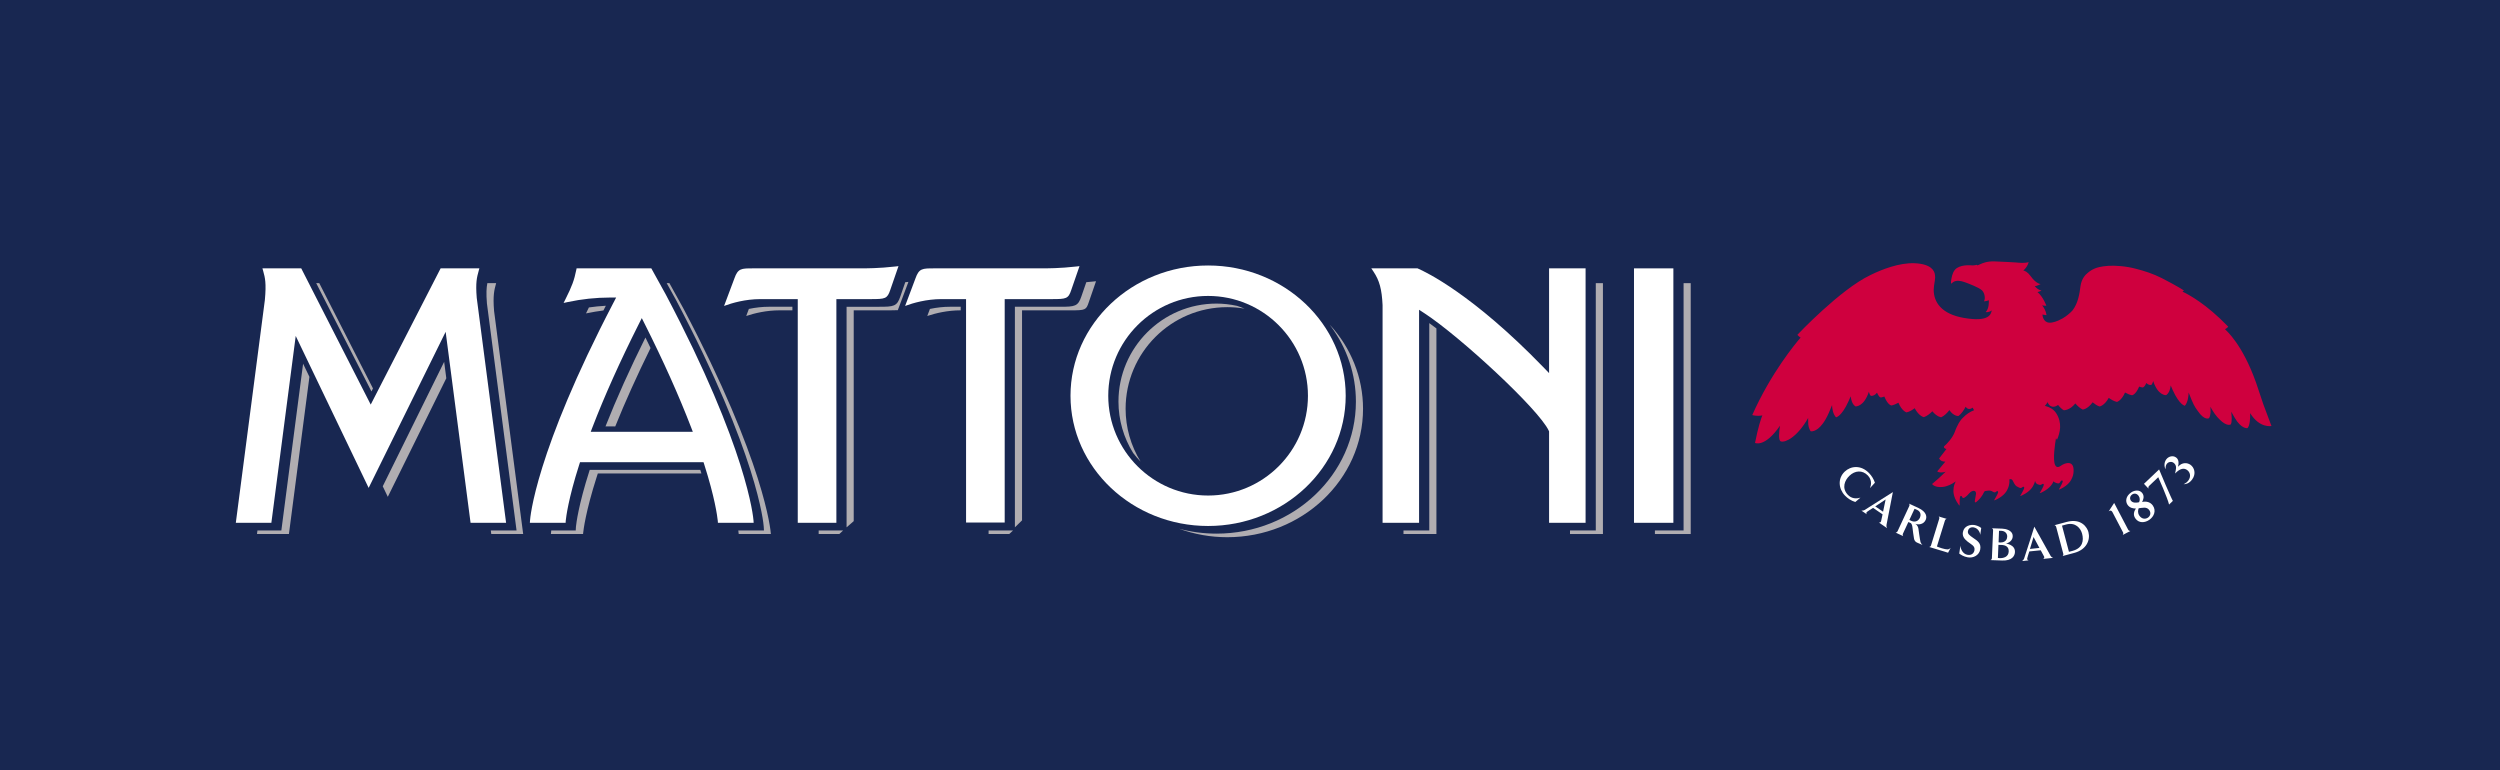
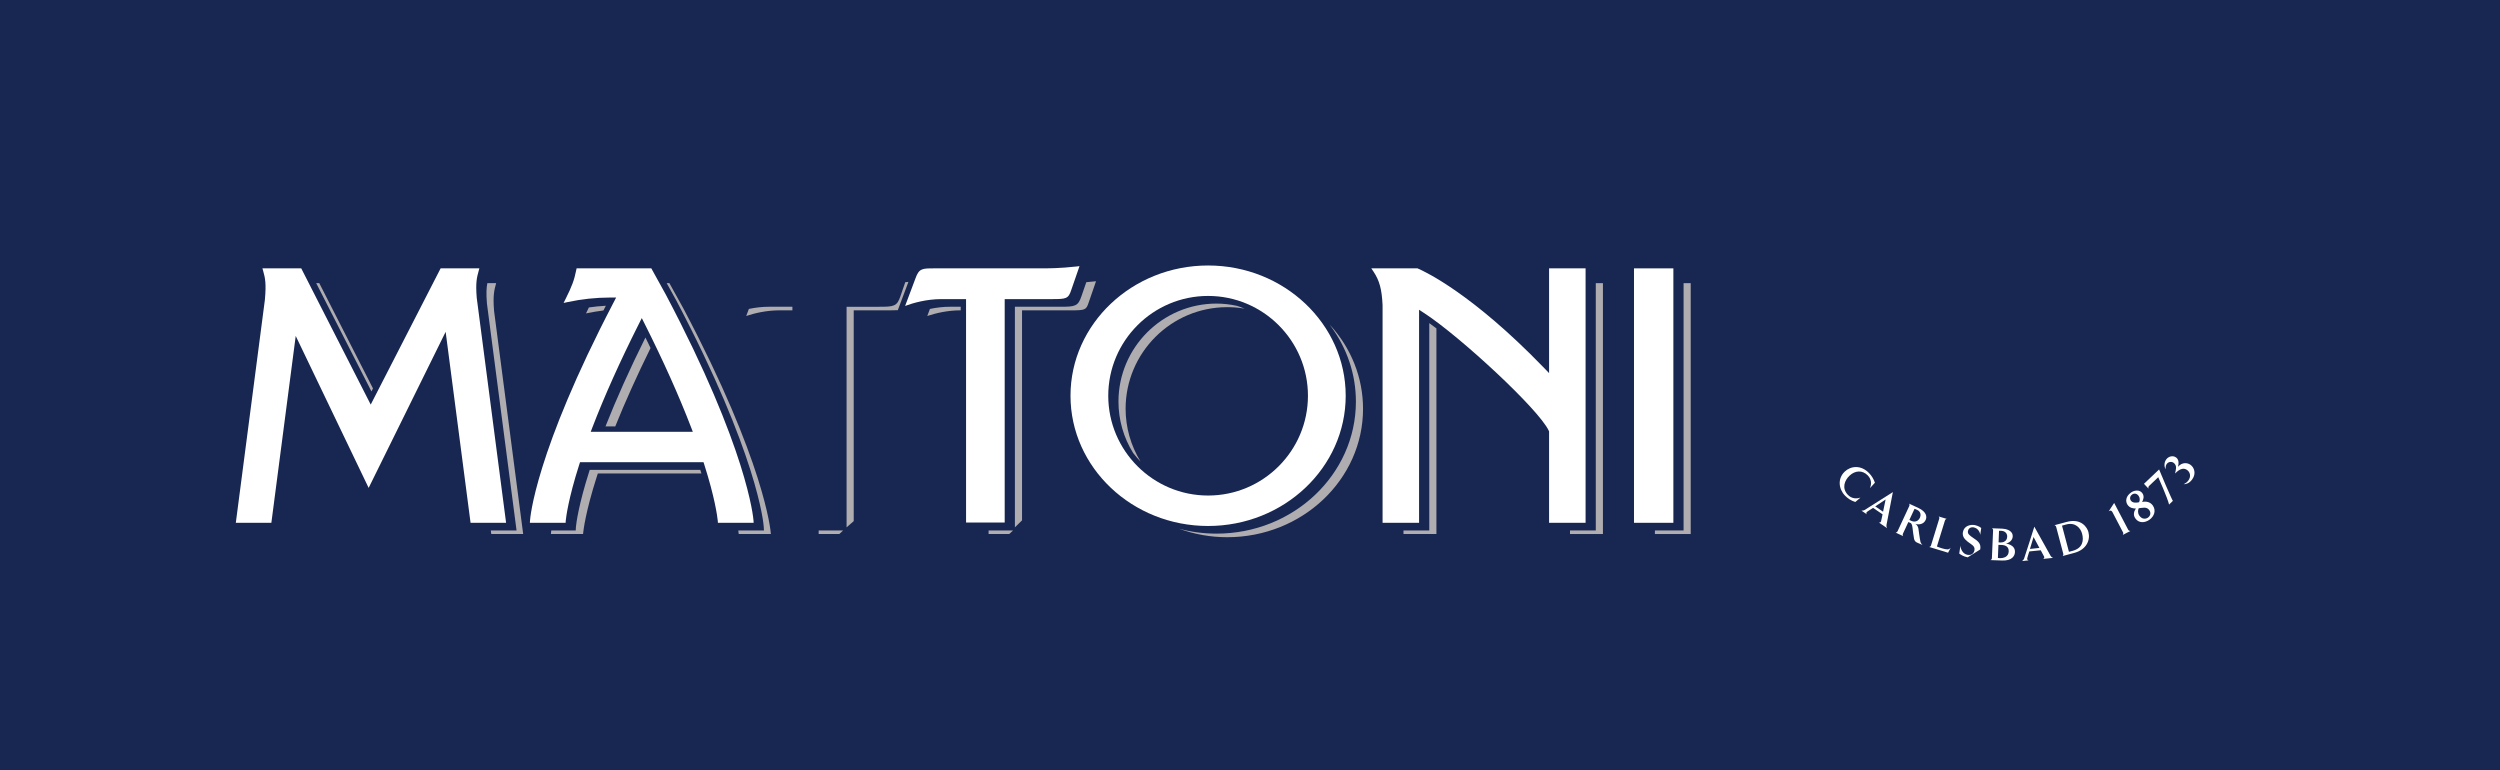
<svg xmlns="http://www.w3.org/2000/svg" version="1.1" id="Vrstva_1" x="0px" y="0px" width="834.126px" height="257px" viewBox="0 0 834.126 257" enable-background="new 0 0 834.126 257" xml:space="preserve">
  <rect fill="#182751" width="834.126" height="257" />
-   <polygon fill="#B0ADB1" points="127.703,162.251 148.193,120.722 148.909,126.2 129.39,165.767 " />
-   <polygon fill="#B0ADB1" points="85.744,178.177 85.898,176.986 93.873,176.986 101.129,121.347 103.237,125.738 96.399,178.177 " />
  <g>
    <path fill="#B0ADB1" d="M246.472,178.177l-0.006-0.094c-0.028-0.271-0.074-0.641-0.14-1.097h8.571l-0.084-1.355   c-0.07-0.957-1.982-23.923-29.328-75.669l-3.037-5.486h0.896l4.664,8.435c27.227,51.516,29.121,74.24,29.188,75.184l0.005,0.082   H246.472z" />
    <path fill="#B0ADB1" d="M183.812,178.177l0.007-0.098c0.006-0.1,0.034-0.464,0.112-1.093h8.162l0.074-1.273   c0.111-1.093,0.857-7.24,4.464-18.526l0.134-0.414h36.894c0.125,0.406,0.248,0.801,0.365,1.191h-34.557l-0.398,1.244   c-3.676,11.494-4.406,17.672-4.516,18.793l-0.01,0.176H183.812z" />
    <polygon fill="#B0ADB1" points="105.506,94.476 106.527,94.476 124.445,129.605 123.934,130.604  " />
    <path fill="#B0ADB1" d="M380.542,153.996c-0.879-0.899-1.702-1.853-2.468-2.854c-3.193-5.125-4.898-11.069-4.898-17.139   c0-18.038,14.676-32.712,32.716-32.712c2.229,0,4.538,0.26,6.86,0.76c0.83,0.267,1.664,0.58,2.495,0.933   c-1.907-0.334-3.84-0.502-5.782-0.502c-18.697,0-33.906,15.208-33.906,33.903C375.559,142.616,377.302,148.714,380.542,153.996" />
    <path fill="#B0ADB1" d="M195.594,104.414c0.335-0.665,0.623-1.265,0.894-1.836c1.727-0.255,3.551-0.439,5.655-0.567l-0.811,1.574   c-1.877,0.238-3.721,0.55-5.629,0.948l-0.189,0.041L195.594,104.414z" />
    <path fill="#B0ADB1" d="M202.018,142.279c3.626-9.179,8.106-19.15,13.332-29.659c0.58,1.17,1.15,2.336,1.709,3.494   c-4.523,9.184-8.486,17.984-11.781,26.165H202.018z" />
    <path fill="#B0ADB1" d="M163.91,178.177l-0.156-1.19h8.594l-9.884-75.735c-0.277-3.416-0.156-5.26,0.139-6.775h2.937l-0.034,0.127   c-0.605,2.201-1.08,3.938-0.655,9.158l9.709,74.416H163.91z" />
    <polygon fill="#B0ADB1" points="523.828,178.177 523.828,176.986 532.436,176.986 532.436,94.476 534.818,94.476 534.818,178.177     " />
    <path fill="#B0ADB1" d="M468.275,178.177v-1.19h8.604V107.81c0.755,0.547,1.55,1.138,2.382,1.775v68.592H468.275z" />
    <path fill="#B0ADB1" d="M409.465,179.241c-5.514,0-10.974-0.97-16.115-2.838c4.07,1.092,8.293,1.646,12.542,1.646   c25.644,0,46.506-19.758,46.506-44.045c0-9.06-2.91-17.779-8.417-25.216c-0.086-0.141-0.174-0.276-0.265-0.415   c7.099,7.741,11.063,17.639,11.063,28.013C454.778,160.017,434.451,179.241,409.465,179.241" />
    <path fill="#B0ADB1" d="M249.859,103.075c2.277-0.477,4.512-0.723,6.649-0.723h7.875v1.192h-4.301   c-4.362,0-8.284,0.943-11.104,1.885L249.859,103.075z" />
    <polygon fill="#B0ADB1" points="552.161,178.177 552.161,176.986 561.726,176.986 561.726,94.476 564.107,94.476 564.107,178.177     " />
    <path fill="#B0ADB1" d="M310.268,103.075c2.279-0.477,4.518-0.723,6.657-0.723h3.614v1.192h-0.041   c-4.365,0-8.292,0.948-11.113,1.885L310.268,103.075z" />
    <path fill="#FFFFFF" d="M619.018,167.492c-1.431-0.433-2.579-1.243-3.468-2.165c-2.119-2.22-2.473-5.663-0.064-7.968   c1.983-1.895,5.407-2.349,8.14,0.504c0.883,0.916,1.507,1.941,1.94,3.201c0,0-1.689,1.854-1.652,1.791   c0.923-2.194-0.188-3.663-0.707-4.204c-1.84-1.908-4.305-1.667-6.134,0.08c-1.552,1.484-2.724,4.097-0.5,6.407   c0.5,0.526,1.91,1.642,4.165,0.896C620.805,166.02,619.018,167.492,619.018,167.492" />
    <path fill="#FFFFFF" d="M626.878,174.336c0.444,0.048,0.64-0.092,0.742-0.424c0.053-0.155,0.257-1.169,0.503-2.301l-3.175-2.16   c-0.997,0.609-1.827,1.169-1.945,1.28c-0.333,0.236-0.402,0.464-0.145,0.854l-1.787-1.206c0.531,0,0.748-0.075,1.053-0.216   c0.568-0.332,9.432-5.979,9.432-5.979s-2.021,10.313-2.13,10.965c-0.053,0.354-0.058,0.557,0.217,1.079L626.878,174.336z    M629.138,166.651c0,0-2.388,1.615-3.462,2.3l2.609,1.78C628.667,168.882,629.138,166.651,629.138,166.651" />
    <path fill="#FFFFFF" d="M639.577,181.017c-0.553-0.243-0.863-0.793-0.955-1.261c-0.22-1.18-0.363-2.504-0.498-3.527   c-0.104-0.746-0.146-1.496-0.762-1.786c-0.166-0.087-0.641-0.258-0.641-0.258l-1.8,3.865c-0.139,0.313-0.085,0.591,0.092,0.832   l-2.55-1.185c0.292-0.026,0.513-0.155,0.668-0.466l3.893-8.375c0.156-0.323,0.097-0.59-0.074-0.818l3.066,1.413   c2.929,1.361,2.929,3.1,2.478,4.048c-0.715,1.527-2.444,1.658-3.486,1.271c0.912,0.529,1.042,1.385,1.1,1.802   c0,0,0.466,3.475,0.67,4.278c0.129,0.457,0.649,0.971,0.649,0.971L639.577,181.017z M639.62,170.104   c-0.424-0.199-0.832-0.344-0.832-0.344l-1.725,3.705c0,0,0.379,0.202,0.624,0.316c0.962,0.44,2.232,0.374,2.903-1.061   C640.896,172.063,641.03,170.759,639.62,170.104" />
    <path fill="#FFFFFF" d="M649.979,184.417l-6.312-1.921c0.301-0.054,0.531-0.21,0.624-0.546l2.729-8.854   c0.116-0.338,0.006-0.607-0.197-0.788l2.702,0.815c-0.278,0.049-0.49,0.221-0.604,0.574l-2.67,8.648   c0.303,0.112,0.965,0.401,1.642,0.591c1.681,0.454,2.217,0.579,2.946-0.15L649.979,184.417z" />
-     <path fill="#FFFFFF" d="M656.532,185.956c-1.404-0.245-2.349-0.907-2.831-1.251l0.387-2.628c0.096,1.139,0.778,2.751,2.374,3.037   c1.529,0.268,2.188-0.741,2.313-1.513c0.272-1.471-1.048-1.889-2.308-2.911c-1.28-1.004-1.748-1.963-1.54-3.148   c0.376-2.107,2.478-2.59,3.889-2.36c0.532,0.119,1.528,0.382,2.22,0.978l-0.325,2.301c-0.066-0.848-0.724-2.231-2.198-2.5   c-1.188-0.188-1.787,0.53-1.905,1.196c-0.171,0.954,0.435,1.409,1.764,2.327c1.313,0.916,2.724,1.699,2.333,3.843   C660.362,185.263,658.419,186.283,656.532,185.956" />
+     <path fill="#FFFFFF" d="M656.532,185.956c-1.404-0.245-2.349-0.907-2.831-1.251l0.387-2.628c0.096,1.139,0.778,2.751,2.374,3.037   c1.529,0.268,2.188-0.741,2.313-1.513c0.272-1.471-1.048-1.889-2.308-2.911c-1.28-1.004-1.748-1.963-1.54-3.148   c0.376-2.107,2.478-2.59,3.889-2.36c0.532,0.119,1.528,0.382,2.22,0.978l-0.325,2.301c-0.066-0.848-0.724-2.231-2.198-2.5   c-1.188-0.188-1.787,0.53-1.905,1.196c-0.171,0.954,0.435,1.409,1.764,2.327c1.313,0.916,2.724,1.699,2.333,3.843   " />
    <path fill="#FFFFFF" d="M668.015,187.017l-3.868-0.135c0.258-0.127,0.454-0.343,0.454-0.69l0.393-9.229   c0.022-0.354-0.16-0.578-0.408-0.706l3.461,0.128c1.053,0.032,3.584,0.504,3.492,2.596c-0.081,1.94-2.258,2.381-2.258,2.381   s3.121,0.322,3.008,2.841C672.247,185.457,671.308,187.146,668.015,187.017 M667.742,181.82c-0.327-0.006-0.964-0.021-0.964-0.021   s-0.097,2.429-0.181,4.359c0,0,0.192,0.058,0.522,0.07c1.275,0.037,3.014-0.349,3.089-2.231   C670.271,182.347,669.051,181.857,667.742,181.82 M667.768,177.112c-0.422-0.016-0.794,0-0.794,0s-0.12,3.058-0.146,3.833   c0,0,0.265,0.055,0.514,0.062c0.886,0.026,2.304-0.322,2.361-1.942C669.748,177.949,668.916,177.156,667.768,177.112" />
    <path fill="#FFFFFF" d="M681.694,186.48c0.386-0.264,0.443-0.481,0.312-0.805c-0.071-0.155-0.568-1.066-1.116-2.074l-3.813,0.386   c-0.369,1.114-0.648,2.087-0.671,2.242c-0.107,0.396,0,0.6,0.44,0.744l-2.16,0.225c0.407-0.347,0.536-0.529,0.659-0.846   c0.241-0.618,3.409-10.623,3.409-10.623s5.095,9.153,5.421,9.717c0.21,0.321,0.316,0.472,0.859,0.69L681.694,186.48z    M678.494,179.173c0,0-0.806,2.76-1.198,3.983l3.154-0.343C679.554,181.167,678.494,179.173,678.494,179.173" />
    <path fill="#FFFFFF" d="M692.091,184.475l-3.898,1.046c0.194-0.193,0.295-0.451,0.215-0.778l-2.37-8.952   c-0.092-0.328-0.32-0.489-0.573-0.555l4.032-1.083c4.981-1.361,6.929,1.903,7.304,3.363   C697.507,180.146,696.187,183.375,692.091,184.475 M689.384,174.996c-0.365,0.084-1.163,0.305-1.395,0.384l2.316,8.729   c0.359-0.1,0.929-0.255,1.207-0.315c3.427-0.921,3.773-3.478,3.186-5.698C694.227,176.274,692.514,174.152,689.384,174.996" />
    <path fill="#FFFFFF" d="M708.241,178.497c0.185-0.258,0.268-0.548,0.119-0.854l-3.523-6.74c-0.403-0.739-0.885-0.599-1.276-0.282   l1.828-2.814l4.681,8.938c0.161,0.295,0.447,0.408,0.735,0.408L708.241,178.497z" />
    <path fill="#FFFFFF" d="M712.456,172.964c-0.836-1.201-0.435-2.378,0.184-3.298c-0.892,0.012-2.016-0.157-2.778-1.229   c-0.78-1.158-0.628-2.875,1.206-4.14c1.063-0.752,2.863-1.003,3.753,0.288c0.715,1.046,0.291,2.178-0.106,2.897   c1.438-0.323,2.789,0.047,3.578,1.189C720.747,172.225,714.772,176.339,712.456,172.964 M711.396,164.983   c-0.688,0.494-0.912,1.324-0.44,2.021c0.622,0.906,1.926,0.757,2.756,0.562c0.29-0.632,0.338-1.392-0.169-2.139   C713.128,164.818,712.263,164.394,711.396,164.983 M713.571,169.584c-0.268,0.709-0.37,1.599,0.236,2.472   c1.585,2.3,4.709,0.193,3.309-1.838C716.236,168.932,714.74,169.488,713.571,169.584" />
    <path fill="#FFFFFF" d="M724.983,167.118l-1.271,1.228c-0.563-2.354-3.614-9.126-3.614-9.126l-3.056,2.911   c-0.312,0.285-0.252,0.638-0.184,0.905l-1.528-1.606l5.053-4.805C720.413,156.849,724.721,166.897,724.983,167.118" />
    <path fill="#FFFFFF" d="M731.402,159.99c-0.978,1.352-2.188,1.601-2.826,1.557c0.734-0.37,1.141-0.649,1.571-1.234   c0.975-1.345,0.594-2.771-0.431-3.507c-0.922-0.658-2.215-0.691-3.998,1.181c0.164-0.821,0.38-1.689,0.31-2.216   c-0.082-0.497-0.262-0.958-0.787-1.346c-0.912-0.665-1.941-0.128-2.265,0.308c-0.386,0.541-0.461,1.129-0.405,1.804   c-0.404-0.519-0.692-2.041,0.202-3.259c0.714-0.976,2.183-1.437,3.281-0.644c0.977,0.704,0.907,1.99,0.655,3.095   c1.361-1.572,3.121-1.389,4.173-0.628C732.093,155.975,732.861,158.005,731.402,159.99" />
-     <path fill="#CF003E" d="M755.192,134.977c-1.062-3.121-2.429-7.228-2.429-7.228c-4.609-12.986-9.894-17.363-10.387-17.91   c0.719-0.365,1.073-0.83,1.073-0.83c-7.31-7.614-13.282-10.785-15.255-11.695c0.07-0.066,0.14-0.135,0.188-0.175l0.305-0.208   c0,0-1.727-1.206-7.378-4.124c-2.999-1.528-6.161-2.498-8.479-3.083c-3.512-0.975-7.239-1.163-9.313-1.033   c-2.548,0.148-3.996,0.648-4.559,0.884c-0.96,0.392-1.791,0.949-2.45,1.534c-0.537,0.418-2.011,1.775-2.354,4.407   c-0.301,2.354-0.762,5.599-2.628,8.022l-0.021,0.037c-0.906,0.992-2.048,1.909-3.266,2.633c-0.552,0.311-1.062,0.564-1.475,0.745   c-0.702,0.305-1.42,0.537-2.13,0.656c-2.637,0.466-3.093-1.77-3.174-2.655c0.938,0.214,1.373,0.177,1.373,0.177   c-0.23-1.454-0.878-2.542-1.464-3.25c0.436,0.092,0.902,0.155,1.395,0.129c0,0-0.993-2.916-2.954-4.563   c0.867-0.171,1.347-0.53,1.347-0.53c-1.277-0.177-2.269-1.449-2.269-1.449c0.729,0.022,1.95-0.686,1.95-0.686   s-1.513-0.127-3.232-2.558c-1.078-1.484-1.973-1.872-2.516-1.956c1.512-1.336,1.765-2.805,1.765-2.805   c-1.324,0.391-3.073,0.23-4.274,0.107c-0.895-0.097-4.456-0.224-7.123-0.35c-2.482-0.107-4.236,0.693-4.45,0.817l-0.027,0.004   c-0.901,0.36-0.745,0.36-1.088,0.467c-0.355,0.097-0.209-0.204-0.381-0.134c-0.184,0.065-0.938,0.192-1.301,0.192   c-0.368,0-3.289-0.408-5.284,0.865c-1.118,0.711-1.598,2.23-1.797,3.394c-0.086,0.342-0.24,1.158-0.145,1.747   c0.049,0.35,0.344-0.552,1.604-0.814c1.253-0.279,2.796,0.349,3.351,0.542c0.539,0.199,4.37,1.609,5.357,2.579   c0.977,0.987,1.11,2.767,0.744,3.471c-0.077,0.122-0.06,0.181,0.007,0.181l-0.013,0.028c0.602-0.065,1.117-0.209,1.536-0.376   c0.021,0.461,0.139,2.793-1.057,3.946c0,0,1.057,0.213,2.042-0.574c-0.257,1.093-0.605,4.038-9.292,2.526   c-7.513-1.308-10.047-5.228-10.087-9.34c0.023-0.847,0.153-1.905,0.388-3.154c0.123-0.723,0.112-1.344,0.041-1.806   c-0.149-1.458-1.248-3.69-6.752-3.948c-5.281-0.224-11.169,2.188-14.449,3.781c-0.117,0.065-0.27,0.119-0.386,0.193   c-9.978,4.718-24.259,19.834-24.259,19.834c0.027,0,0.027,0.005,0.027,0.005c-0.027,0.039-0.05,0.054-0.07,0.092   c0,0,0.365,0.467,1.051,0.906c-1.705,1.968-9.908,11.835-16.123,25.835c0,0,1.464,0.504,3.366,0.119   c-0.433,1.061-1.386,3.763-2.445,9.191c0,0,3.293,1.635,8.328-5.755c-0.321,2.188-0.617,4.988,0.321,5.256   c1.53,0.428,5.433-1.438,9.074-7.824c-0.013,0.424-0.013,0.864,0.02,1.313c-0.059,1.122,0.264,2.295,0.801,3.116   c0,0,1.795,0.465,4.003-2.477c0.708-0.902,1.422-2.172,2.147-3.82c0.328-0.712,0.653-1.537,1.009-2.427   c0.042,1.254,0.293,2.953,1.323,4.075c0,0,1.832-0.199,4.167-5.353c0.263-0.546,0.51-1.109,0.729-1.666   c0.123,1.135,0.481,2.658,1.603,3.375c0,0,2.787,0.232,4.462-4.889c0.183,0.665,0.46,1.379,0.776,1.379   c0.617,0,1.295-0.237,1.942-1.074c0.804,1.872,1.367,1.594,1.367,1.594c0.332-0.059,0.71-0.167,1.078-0.311   c1.121,2.846,2.355,2.991,2.355,2.991c0.712-0.122,1.574-0.503,2.34-0.917c1.165,2.799,2.693,3.222,2.693,3.222   c0.917-0.17,1.94-0.788,2.73-1.394c1.479,2.751,3.071,2.982,3.071,2.982c0.993-0.311,2.085-1.195,2.825-1.958   c1.604,1.931,2.949,1.995,2.949,1.995c1.035-0.435,2.108-1.539,2.736-2.386c1.439,2.107,2.992,1.968,2.992,1.968   c0.943-0.617,1.922-2.055,2.349-2.945c0.013-0.038,0.053-0.092,0.08-0.166c0.353,0.541,1.115,1.25,2.343,0.316   c0.22,0.477,0.393,0.745,0.482,0.857c-1.313,0.505-2.627,1.326-3.893,2.683c0,0-0.955,0.847-1.873,2.904   c-0.225,0.462-0.454,1.021-0.653,1.595c-0.719,2.009-2.638,4.064-3.411,4.696c-0.54,0.424-0.063,0.997,0.613,1.055   c-1.229,1.547-2.451,3.165-2.451,3.165s0.401,1.109,2.082,1.062c-1.545,1.866-2.716,3.255-2.716,3.255l0.366,0.221   c0.815,0.239,1.65,0.155,2.452-0.112c-1.517,1.489-3.074,2.921-4.528,4.102c0,0,0.779,1.255,3.508,0.987   c1.517-0.151,3.003-0.876,4.387-1.857c-0.054,0.059-0.075,0.15-0.124,0.241c-0.419,0.859-0.607,1.686-0.626,2.473   c-0.051,0.334-0.237,2.236,1.511,4.763c0,0,0.311,0.488,0.46,0.563c0.136,0.059,0.102-0.166,0.069-0.487   c0-0.746,0.022-2.257,0.193-2.543c0.254-0.385,0.559-0.122,0.693,0.307c0.031,0.054,0.059,0.096,0.118,0.116   c0.111,0.12,0.331,0.12,0.49,0.048c0.347-0.175,0.871-0.626,1.146-0.89c0.549-0.604,1.249-1.533,2.186-1.432   c0.462,0.045,0.664,0.469,0.646,0.972c-0.155,0.896-0.299,1.657-0.357,2.07c-0.053,0.253-0.117,0.725,0.08,0.805   c0.22,0.075,0.794-0.468,1.005-0.698c0.528-0.503,1.339-1.42,1.896-2.648c0.03-0.048,0.056-0.103,0.077-0.155   c0.078-0.134,0.246-0.3,0.562-0.328c0.51-0.058,1.4-0.252,1.915,0.039c0.536,0.289,0.891,0.514,1.164,0.444   c0.179-0.048,0.352-0.205,0.482-0.322c0.269-0.161,0.541-0.15,0.563,0.22c0.017,0.333-0.724,1.668-1.093,2.296   c-0.184,0.289-0.339,0.455-0.184,0.46c0.161,0.018,0.683-0.269,0.683-0.269c2.779-1.312,3.562-3.072,3.686-3.372   c0.358-0.702,0.612-1.524,0.665-2.477c0.015-0.316,0.01-0.622-0.012-0.89c0.294-0.098,0.8-0.123,1.042,0.315   c0.337,0.633,0.822,1.712,1.323,1.989c0.504,0.279,1.067,0.591,1.335,0.596c0.264,0.011,0.473-0.14,0.612-0.269   c0.321-0.23,0.637-0.236,0.644,0.166c0.021,0.328-0.713,1.651-1.079,2.29c-0.187,0.251-0.332,0.461-0.187,0.461   c0.17,0.006,0.672-0.264,0.672-0.264c2.791-1.327,3.574-3.078,3.697-3.381c0.221-0.402,0.391-0.87,0.51-1.375   c0.194,0.799,0.543,1.09,1.292,1.271c0.569,0.149,0.811,0,0.927-0.124c0.333-0.229,0.678-0.277,0.688,0.137   c0.039,0.335-0.707,1.655-1.078,2.305c-0.187,0.272-0.332,0.461-0.187,0.466c0.166,0,0.681-0.262,0.681-0.262   c2.777-1.338,3.575-3.073,3.694-3.379c0.054-0.102,0.102-0.21,0.134-0.312c0.069,0.122,0.172,0.258,0.291,0.316   c0.467,0.269,1.007,0.429,1.216,0.429c0.13,0.012,0.285,0,0.413-0.085c0.026,0,0.132-0.064,0.264-0.327   c0.133-0.27,0.343-0.46,0.455-0.548c0.225-0.08,0.424-0.032,0.439,0.278c0.017,0.318-0.691,1.631-1.035,2.248   c-0.181,0.268-0.342,0.455-0.181,0.466c0.154,0,0.637-0.263,0.637-0.263c2.67-1.305,3.433-3.014,3.55-3.316   c0.365-0.683,0.604-1.487,0.643-2.403c0.253-3.986-2.852-2.907-4.105-2.038c-0.758,0.545-1.529,0.895-2.056-0.179   c-0.852-1.77,0.011-7.304,0.291-8.916c0.209,0.314,0.336,0.536,0.336,0.536c1.089-2.479,1.776-5.7-0.247-8.864   c-0.871-1.347-2.202-2.033-3.464-2.375c-0.095-0.037-0.197-0.086-0.294-0.097l-0.041-0.006c0.299-0.279,0.67-0.756,1.066-1.452   l-0.103,0.365c1.082,2.283,2.955,1.163,3.447,0.793c0.548,0.701,1.229,1.393,1.914,1.764c0,0,1.951,0.091,3.846-2.269   c0.658,0.772,1.576,1.642,2.466,2.038c0,0,1.572-0.054,3.309-2.418c0.688,0.569,1.528,1.152,2.301,1.394   c0,0,1.599-0.215,3.078-2.885c0.794,0.601,1.828,1.18,2.725,1.362c0,0,1.539-0.413,2.701-3.138c0.746,0.43,1.619,0.783,2.348,0.913   c0,0,1.219-0.135,2.367-2.897c0.357,0.156,0.723,0.232,1.04,0.286c0,0,0.562,0.294,1.355-1.469   c0.513,0.508,1.046,0.664,1.512,0.664c0.323,0,0.591-0.687,0.773-1.33c1.598,4.943,4.306,4.718,4.306,4.718   c1.063-0.718,1.431-2.166,1.534-3.255c0.219,0.541,0.461,1.061,0.695,1.604c2.27,4.975,4.028,5.184,4.028,5.184   c0.992-1.099,1.233-3.19,1.266-4.419c0.358,0.886,0.676,1.765,0.979,2.451c0.361,0.831,0.897,2.2,2.075,3.717   c2.296,3.361,3.748,2.396,3.748,2.396c0.601-0.937,0.575-2.54,0.437-3.812c0.477,0.794,1.008,1.728,1.447,2.328   c0.541,0.757,1.157,1.469,1.705,1.979c2.424,2.428,3.673,1.581,3.673,1.581c0.457-0.803,0.32-2.803,0.141-4.251   c0.283,0.52,0.824,1.495,1.118,1.957c2.222,3.845,4.231,3.554,4.231,3.554c0.896-0.53,1.035-3.624,0.967-5.023   c3.169,5.159,7.109,4.289,7.109,4.289C757.52,141.191,755.192,134.977,755.192,134.977" />
    <path fill="#B0ADB1" d="M341.004,173.618v-70.074h16.291c4.842,0,5.121-0.124,5.968-2.687l2.427-7.018l-0.129,0.012   c-1.084,0.128-2.123,0.226-3.115,0.304l-1.627,4.702c-1.117,3.38-2.192,3.496-7.096,3.496h-15.102v73.594" />
    <path fill="#FFFFFF" d="M516.851,124.483l-2.05-2.114c-23.4-24.136-38.933-31.574-41.832-32.83h-15.427l0.716,1.067   c2,2.99,2.793,5.906,3.039,11.203v72.622h12.178v-71.081l1.844,1.203c11.791,7.697,38.107,31.993,41.422,39.147l0.11,0.238v30.493   h12.181V89.54h-12.181V124.483z" />
    <path fill="#FFFFFF" d="M159.698,90.418l0.24-0.879h-12.927l-23.32,45.45l-23.181-45.45H87.563l0.292,1.043   c0.563,2.05,1.047,3.819,0.518,9.511l-9.692,74.339h11.86l8.129-62.342L123,162.784l25.691-52.07l8.313,63.718h11.854   l-9.795-75.062C158.646,94.258,159.102,92.591,159.698,90.418" />
    <path fill="#FFFFFF" d="M322.325,99.798l0.005,74.554c0,0,12.808,0.004,12.887,0V99.798h15.696c4.888,0,5.548-0.115,6.53-3.088   l2.737-7.914l-1.07,0.123c-5.351,0.62-9.726,0.62-11.823,0.62h-35.672c-3.84,0-4.996,0-6.158,3.314l-3.461,9.22   c2.67-0.99,7.109-2.275,12.119-2.275H322.325z" />
-     <path fill="#FFFFFF" d="M266.172,174.432h12.886V99.798h11.446c4.887,0,5.55-0.115,6.541-3.084l2.736-7.922l-1.08,0.127   c-5.366,0.62-9.725,0.62-11.822,0.62h-35.688c-3.83,0-4.986,0-6.144,3.314l-3.458,9.221c2.669-0.991,7.108-2.276,12.11-2.276   h12.473V174.432z" />
    <rect x="545.184" y="89.539" fill="#FFFFFF" width="13.139" height="84.893" />
    <path fill="#FFFFFF" d="M403.082,88.582c-25.314,0-45.91,19.495-45.91,43.463c0,23.96,20.596,43.45,45.91,43.45   s45.911-19.49,45.911-43.45C448.993,108.077,428.396,88.582,403.082,88.582 M403.082,165.335c-18.365,0-33.311-14.933-33.311-33.29   c0-18.366,14.945-33.307,33.311-33.307c18.371,0,33.315,14.941,33.315,33.307C436.397,150.402,421.453,165.335,403.082,165.335" />
    <path fill="#FFFFFF" d="M222.147,98.282l-4.834-8.743h-24.93l-0.113,0.538c-0.684,3.404-1.423,5.404-3.592,9.728l-0.637,1.274   l1.403-0.304c4.757-1.007,9.261-1.487,14.168-1.507l1.974-0.009l-0.914,1.754c-26.115,50.05-27.774,71.789-27.832,72.687   l-0.045,0.731h11.926l0.043-0.714c0.111-1.117,0.845-7.266,4.492-18.67l0.264-0.83h41.213l0.264,0.83   c3.468,10.854,4.304,16.985,4.49,18.73l0.045,0.653h11.921l-0.044-0.723C251.34,172.761,249.42,149.885,222.147,98.282    M197.096,144.069l0.621-1.622c4.005-10.411,9.169-21.914,15.35-34.193l1.066-2.12l1.066,2.12   c6.145,12.217,11.303,23.721,15.335,34.193l0.622,1.622H197.096z" />
    <path fill="#B0ADB1" d="M284.844,173.873v-70.329h12.039c1.096,0,1.959-0.014,2.672-0.055l3.541-9.437   c-0.356,0.037-0.709,0.07-1.05,0.099l-1.626,4.71c-1.128,3.376-2.203,3.491-7.107,3.491h-10.85v73.595   C283.225,175.265,284.024,174.567,284.844,173.873" />
    <path fill="#B0ADB1" d="M281.316,176.986h-8.166v1.19h6.887C280.445,177.791,280.874,177.397,281.316,176.986" />
    <path fill="#B0ADB1" d="M338.011,176.986h-8.166v1.19h6.887C337.14,177.791,337.568,177.397,338.011,176.986" />
  </g>
</svg>